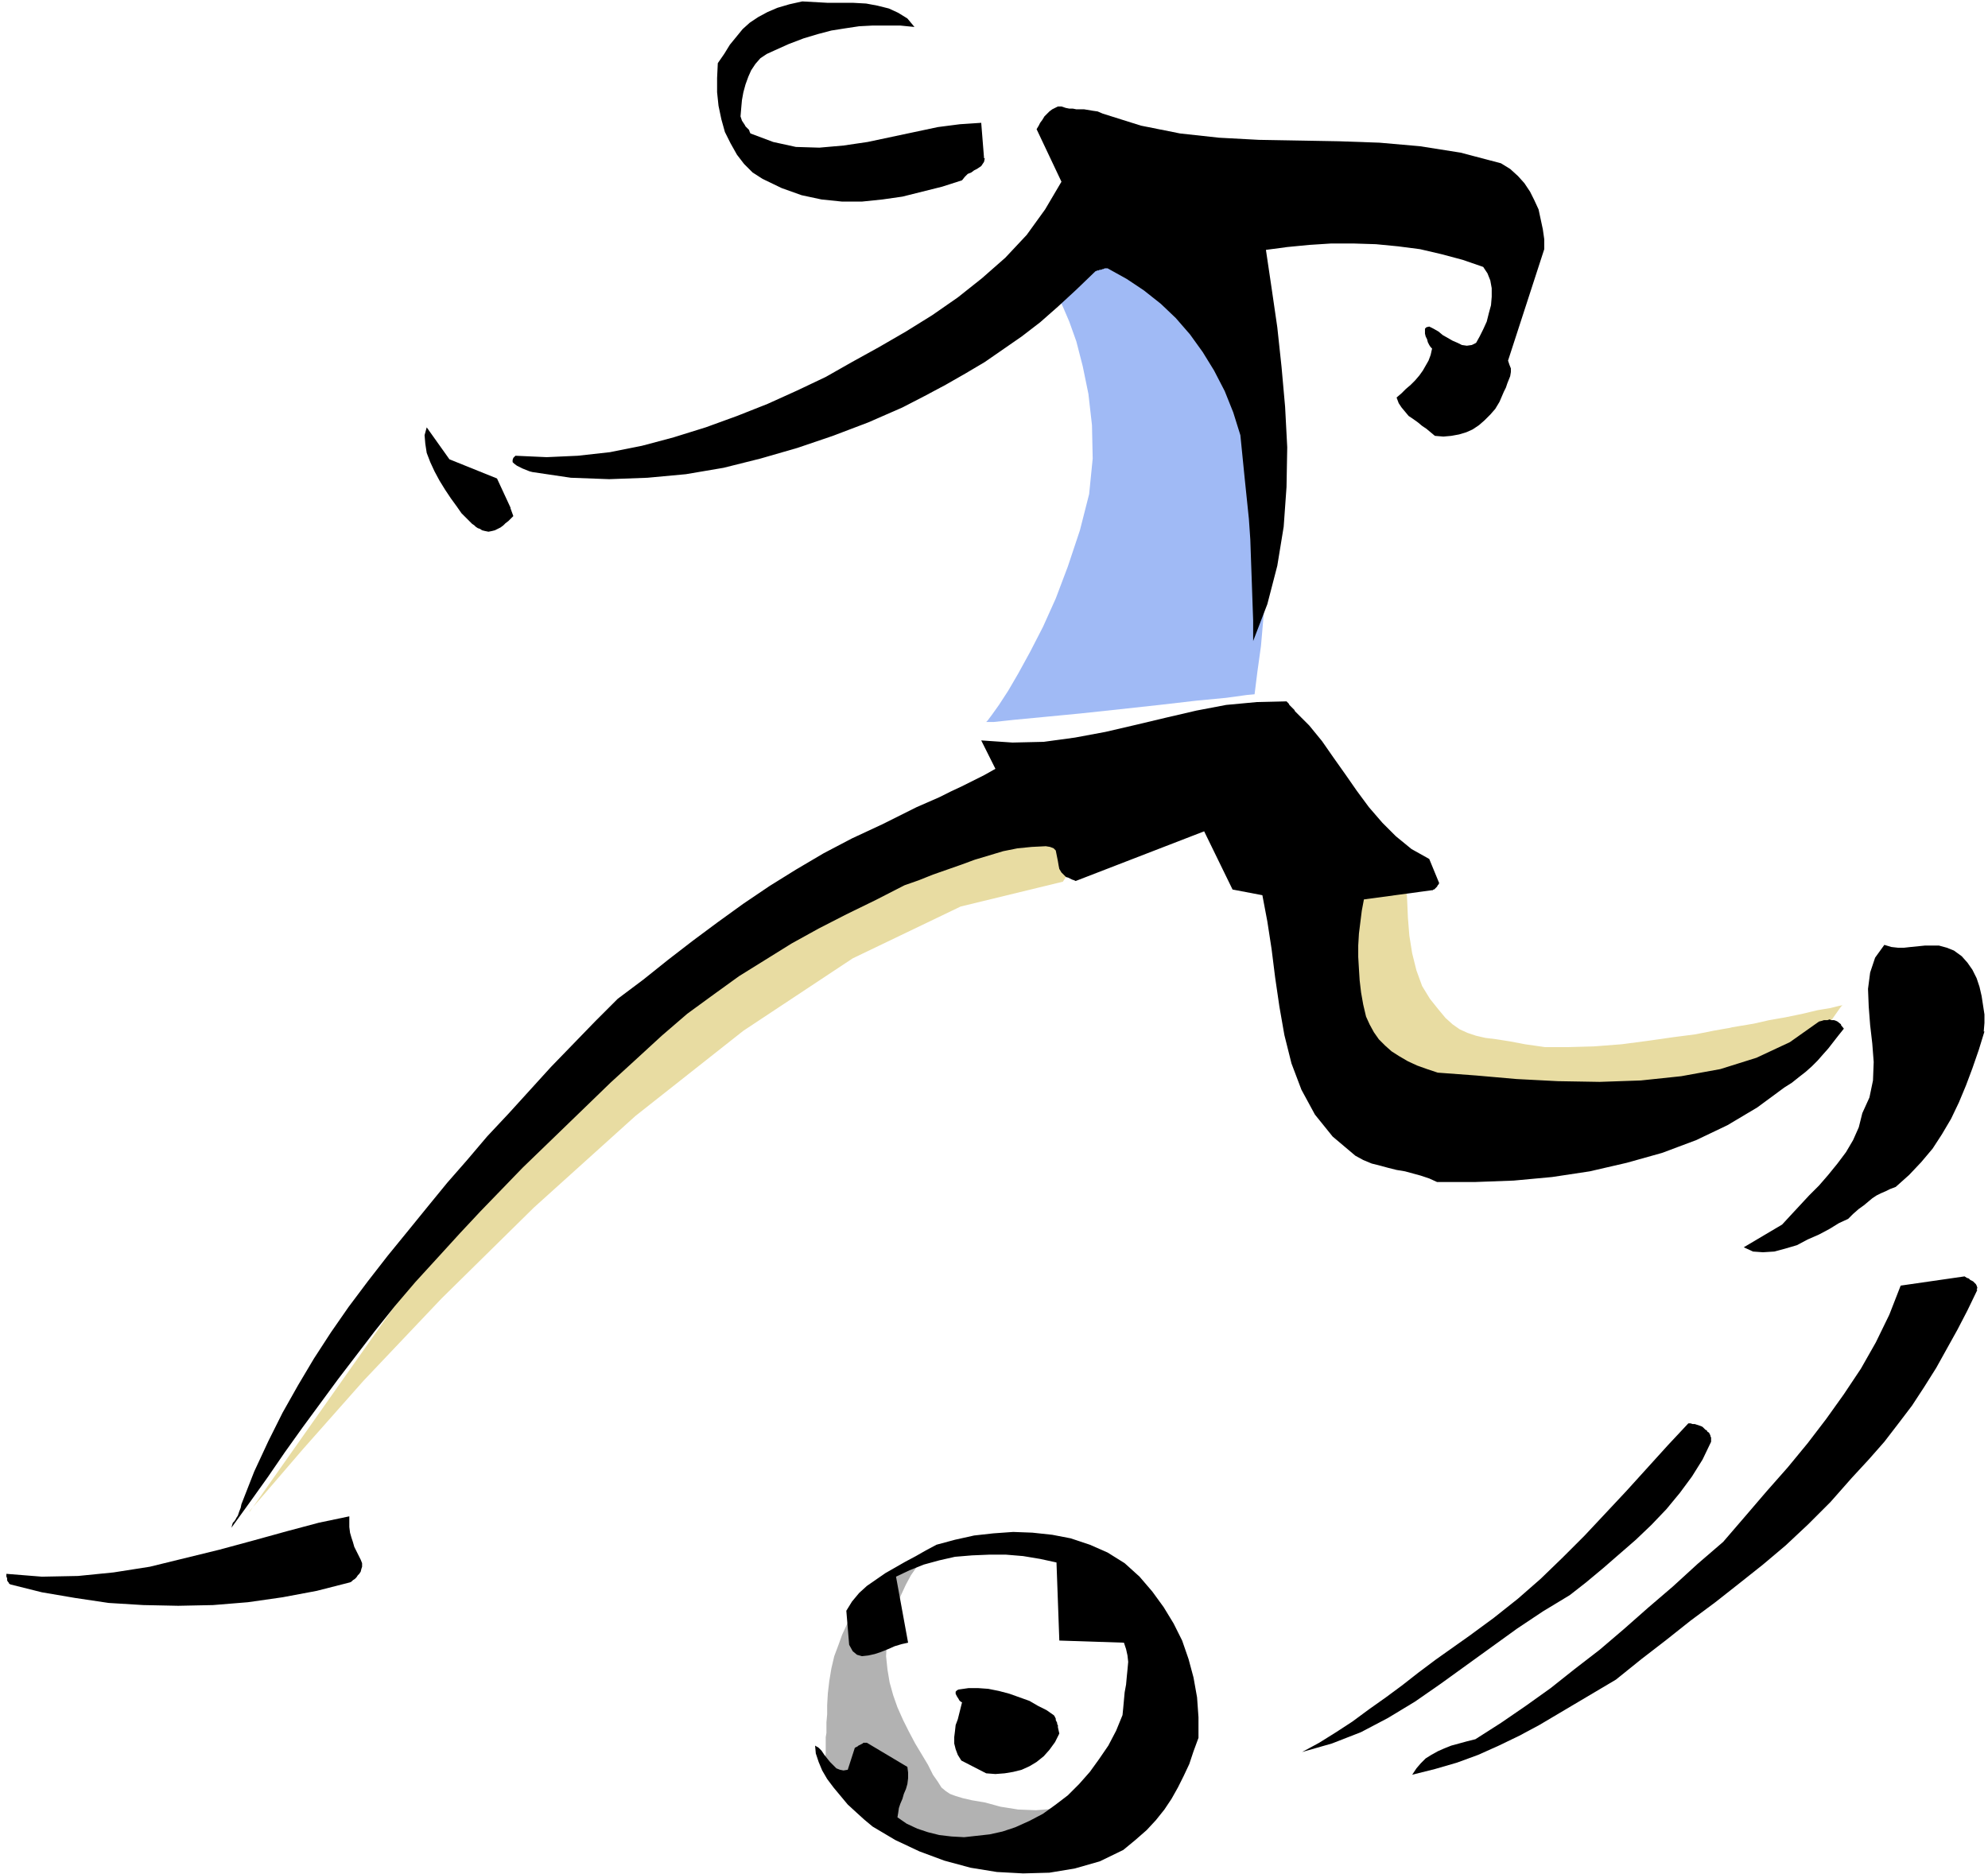
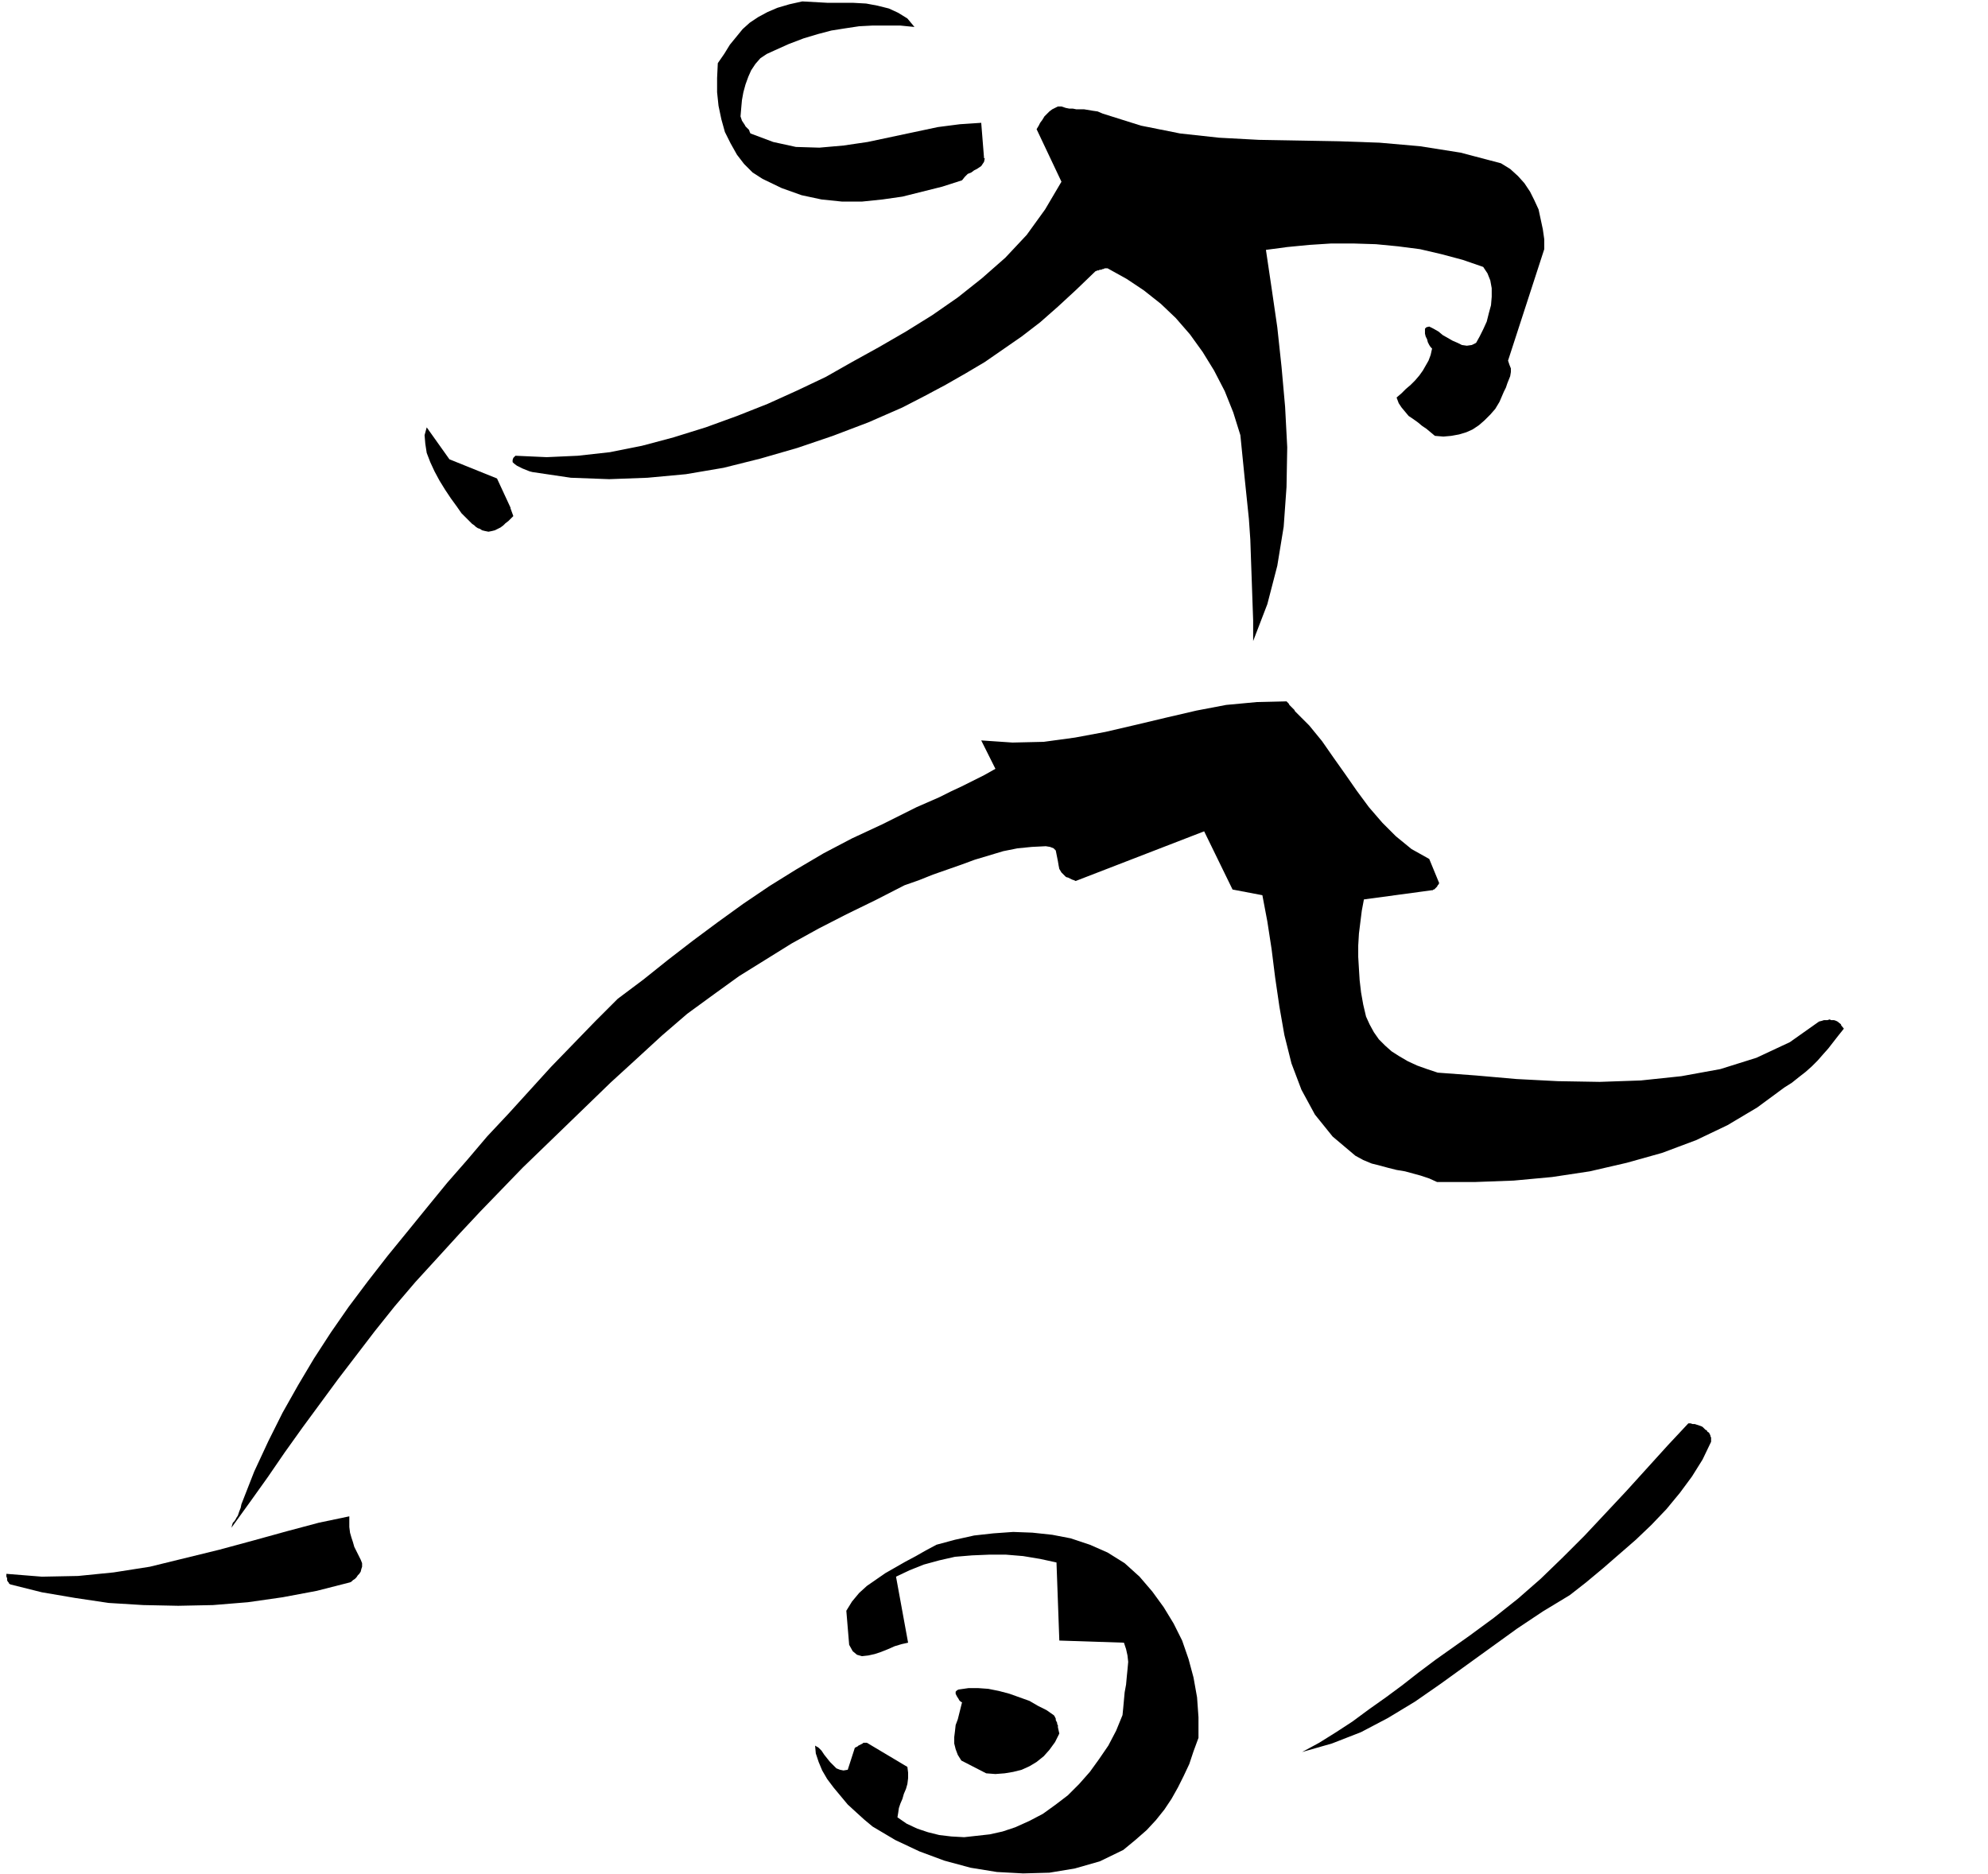
<svg xmlns="http://www.w3.org/2000/svg" fill-rule="evenodd" height="352" preserveAspectRatio="none" stroke-linecap="round" viewBox="0 0 2800 2640" width="373.333">
  <style>.pen1{stroke:none}.brush5{fill:#000}</style>
-   <path class="pen1" fill-rule="nonzero" style="fill:#b2b2b2" d="m1204 2264-1 2-2 5-4 8-5 11-6 13-5 14-6 16-4 17-3 18-2 17-1 17v13l-1 11v15l-1 6v23l-1 8-1 6v5l1 4 1 3 2 3 3 2 3 2 4 3 5 3 5 4 7 7 8 8 10 8 11 10 13 9 13 9 14 8 16 7 15 4 15 5 13 5 12 4 10 3 11 3 10 1 11 1h13l13-2 16-3 19-5 20-7 23-8 22-10 22-11 20-11 17-10 14-8 9-7 4-4-3 1-7 2-12 5-16 6-19 5-22 6-23 4-25 2-25-1-25-4-22-6-18-3-13-3-10-3-8-3-6-4-6-5-5-8-7-10-7-14-9-15-9-15-9-17-8-16-8-18-6-17-5-18-3-18-2-19 1-18 3-18 4-17 6-17 7-16 7-15 7-13 7-10 5-9 3-5 1-2-95 71z" />
-   <path class="pen1" fill-rule="nonzero" d="m1879 1242 39 271 191 39 12-1 32-4 47-5 58-7 62-7 62-7 58-7 47-5 32-4 12-2 1-2 5-6 7-10 9-12 10-13 9-13 9-12 7-10 5-7 2-2-5 1-12 3-18 3-21 5-24 5-23 4-22 5-18 3-12 2-4 1-6 1-17 3-25 5-31 4-35 5-38 5-39 3-36 1h-33l-28-4-21-4-19-3-16-2-13-3-12-4-11-5-10-7-10-9-10-12-12-15-11-18-8-22-6-24-4-25-2-25-1-23-1-20v-16l1-10v-4l-103 22zM351 2129l21-24 55-64 85-96 110-116 130-128 143-129 152-120 154-102 152-73 144-35 24-36 19-25 15-15 11-8 8-1 5 4 3 5 2 7v5l1 2-80-41-358 144-406 294-389 552z" style="fill:#e8dca2" />
-   <path class="pen1" fill-rule="nonzero" style="fill:#a0baf5" d="m1488 414 3 5 6 13 9 21 10 28 9 35 8 39 5 44 1 47-5 50-13 51-17 51-17 45-18 40-18 35-17 31-14 24-13 20-10 14-6 8-2 2h11l28-3 42-4 52-5 56-6 55-6 52-6 42-4 29-4 11-1 1-8 3-24 5-36 4-46 3-53 2-56-2-58-5-56-10-51-16-43-22-36-24-32-27-27-28-24-27-19-25-16-21-12-18-9-11-5-4-1-1 1-3 3-4 5-5 6-6 6-7 7-8 6-7 6-8 5-7 3z" />
-   <path class="pen1 brush5" fill-rule="nonzero" d="m2794 1453 1-12v-12l-2-13-2-13-3-13-4-12-6-12-7-10-8-9-11-8-10-4-11-3h-20l-10 1-10 1-9 1h-9l-9-1-10-3-13 18-7 21-3 23 1 25 2 26 3 26 2 26-1 26-5 24-10 22-5 20-8 18-10 17-12 16-13 16-13 15-14 14-13 14-13 14-12 13-54 32 13 6 14 1 16-1 15-4 17-5 15-8 16-7 15-8 13-8 13-6 7-7 8-7 7-5 6-5 6-5 6-4 6-3 7-3 6-3 8-3 19-17 17-18 16-19 13-20 13-22 11-23 10-24 9-24 9-26 8-26zm-10 364 1-3-1-3-1-2-2-2-2-2-2-1-2-1-2-2-3-1-3-2-90 13-16 41-19 39-21 37-24 36-25 35-26 34-28 34-30 34-30 35-31 36-36 31-35 32-35 30-34 30-34 29-35 27-34 27-35 25-35 24-36 23-12 3-11 3-11 3-10 4-9 4-9 5-8 5-7 7-6 7-6 9 32-8 31-9 30-11 29-13 29-14 28-15 27-16 27-16 27-16 27-16 36-29 35-27 34-27 35-26 33-26 34-27 32-27 32-30 31-31 30-34 24-26 22-25 20-26 19-25 17-26 17-27 15-27 15-27 14-27 14-29z" />
  <path class="pen1 brush5" fill-rule="nonzero" d="m2593 1443-5-4-2-1-3-1h-4l-2-1-3 1h-5l-3 1-4 1-41 29-47 22-51 16-55 10-57 6-58 2-59-1-58-3-57-5-54-4-15-5-14-5-13-6-12-7-11-7-9-8-9-9-7-10-6-11-5-11-4-17-3-17-2-17-1-16-1-17v-16l1-17 2-16 2-16 3-16 96-13h1l1-1h1l1-1 2-2 1-1 1-2 1-1 1-2-14-34-25-14-22-18-19-19-19-22-17-23-16-23-17-24-16-23-18-22-20-20-1-2-2-2-2-2-1-1-2-2-1-2-1-1-1-1-1-1-42 1-43 4-42 8-43 10-42 10-43 10-43 8-44 6-44 1-44-3 20 40-16 9-16 8-16 8-15 7-16 8-16 7-16 7-16 8-16 8-16 8-43 20-40 21-39 23-37 23-37 25-36 26-35 26-35 27-35 28-36 27-32 32-31 32-31 32-30 33-30 33-30 32-28 33-28 32-27 33-26 32-31 38-28 36-27 36-25 36-24 37-22 37-22 39-20 40-20 43-18 46-1 5-2 5-1 3-1 3-2 3-1 2-2 3-2 2-1 3-1 4 26-36 25-35 24-35 25-35 25-34 25-34 26-34 26-34 28-35 29-34 32-35 31-34 29-31 30-31 29-30 30-29 31-30 31-30 32-31 35-32 37-34 36-31 37-27 36-26 37-23 37-23 38-21 39-20 41-20 41-21 20-7 20-8 20-7 20-7 19-7 20-6 20-6 20-4 20-2 20-1 6 1 5 2 3 3 1 5 1 5 1 5 1 6 1 5 3 5 4 4 1 1 1 1 2 1h1l2 1 2 1 2 1 3 1 2 1 181-70 40 82 42 8 7 37 6 39 5 40 6 41 7 40 10 40 14 37 19 35 25 31 32 27 11 6 12 5 12 3 11 3 12 3 12 2 11 3 11 3 12 4 11 5h54l54-2 54-5 53-8 52-12 50-14 48-18 44-21 42-25 38-28 11-7 10-8 9-7 9-8 8-8 7-8 8-9 7-9 7-9 8-10-4-5zm-183 588v-6l-1-2v-1l-1-2-1-2-2-1-1-2-2-1-1-1-1-1-2-2-2-1-3-1-3-1-3-1h-3l-3-1h-3l-29 31-29 32-29 32-29 31-30 32-31 31-31 30-32 28-34 27-34 25-24 17-24 17-24 18-23 18-23 17-24 17-23 17-23 15-24 15-24 13 42-12 41-16 38-20 38-23 36-25 36-26 36-26 36-26 36-24 38-23 23-18 24-20 23-20 23-20 22-21 21-22 19-23 17-23 15-24 12-25zM2175 351v-14l-2-14-3-14-3-14-6-13-6-12-8-12-9-10-11-10-13-8-57-15-57-9-57-5-57-2-56-1-57-1-56-3-55-6-55-11-54-17-7-3-7-1-6-1-6-1h-11l-5-1h-5l-5-1-6-2h-5l-4 2-4 2-4 3-4 4-3 3-3 5-3 4-2 4-3 5 35 74-23 39-26 36-30 32-33 29-34 27-36 25-37 23-38 22-38 21-37 21-40 19-42 19-43 17-44 16-45 14-45 12-45 9-45 5-44 2-44-2-3 3-1 3v3l2 2 4 3 4 2 4 2 5 2 5 2 4 1 54 8 54 2 54-2 54-5 53-9 52-13 52-15 50-17 50-19 48-21 31-16 30-16 28-16 27-16 26-18 26-18 26-20 25-22 26-24 27-26h1l1-1h2l2-1h2l2-1h1l2-1h4l27 15 24 16 24 19 21 20 20 23 18 25 16 26 15 29 12 30 10 32 3 30 3 30 3 29 3 29 2 29 1 29 1 28 1 29 1 28v29l20-52 14-54 9-55 4-56 1-56-3-57-5-56-6-56-8-55-8-54 30-4 31-3 31-2h31l32 1 31 3 31 4 30 7 30 8 29 10 6 9 4 10 2 11v12l-1 12-3 11-3 12-5 11-5 10-5 9-6 3-7 1-7-1-6-3-7-3-7-4-7-4-6-5-7-4-6-3-4 1-2 2v7l1 4 2 4 1 4 2 4 2 3 2 2-2 9-3 8-4 7-4 7-5 7-6 7-6 6-7 6-6 6-7 6 3 8 4 6 5 6 5 6 6 4 7 5 6 5 6 4 6 5 6 5 12 1 11-1 11-2 10-3 9-4 9-6 8-7 8-8 7-8 6-10 3-7 3-7 3-6 2-6 2-5 2-5 1-6v-5l-2-5-2-6 51-157zm-487 2097v-29l-2-28-5-28-7-26-9-26-12-24-14-23-16-22-18-21-21-19-24-15-25-11-27-9-26-5-28-3-27-1-28 2-27 3-27 6-26 7-15 8-14 8-15 8-14 8-14 8-13 9-13 9-11 10-10 12-8 13 4 48 5 9 6 5 7 2 9-1 9-2 9-3 10-4 9-4 10-3 9-2-17-93 19-9 20-8 22-6 22-5 24-2 24-1h24l24 2 24 4 23 5 4 110 91 3 3 9 2 9 1 9-1 11-1 10-1 11-2 11-1 11-1 11-1 10-9 22-11 21-13 19-13 18-15 17-16 16-17 13-18 13-19 10-20 9-18 6-18 4-18 2-18 2-18-1-17-2-16-4-15-5-15-7-13-9 1-6 1-7 2-6 3-7 2-7 3-7 2-7 1-8v-8l-1-8-57-34h-5l-1 1-2 1-2 1-2 1-1 1-2 1-2 1-10 31-6 1-5-1-5-2-4-4-5-5-4-5-4-5-4-6-4-4-5-3 1 11 4 12 5 12 7 12 9 12 10 12 10 12 12 11 11 10 12 10 32 19 34 16 35 13 37 10 37 6 37 2 37-1 36-6 35-10 33-16 17-14 16-14 13-14 12-15 10-15 9-16 8-16 8-17 6-18 7-19z" />
  <path class="pen1 brush5" fill-rule="nonzero" d="M1490 2433v-3l-1-1v-2l-1-2-1-2v-2l-1-2-1-2-1-1-10-7-12-6-12-7-14-5-14-5-15-4-15-3-14-1h-14l-14 2-2 1-2 2v3l1 2 1 2 2 3 1 2 2 2 2 1-2 8-2 8-2 8-3 8-1 9-1 8v9l2 8 3 8 5 8 35 18 13 1 13-1 12-2 12-3 11-5 10-6 10-8 8-9 8-11 6-12-2-9zM1386 223l-4-50-30 2-31 4-33 7-33 7-33 7-34 5-34 3-33-1-32-7-32-12-1-2-1-3-2-2-1-1-2-2-1-2-2-3-2-3-1-3-1-3 1-12 1-11 2-11 3-11 4-11 4-9 6-9 7-8 9-6 11-5 20-9 21-8 20-6 19-5 19-3 20-3 19-1h39l20 2-10-12-13-8-13-6-16-4-16-3-18-1h-36l-18-1-18-1-18 4-17 5-14 6-13 7-12 8-10 9-9 11-9 11-8 13-9 13-1 21v20l2 19 4 19 5 18 8 16 9 16 10 13 12 12 14 9 27 13 28 10 28 6 29 3h28l29-3 28-4 28-7 28-7 28-9 4-5 4-4 5-2 4-3 4-2 3-2 3-2 2-3 2-3 1-5zM719 715l-19-41-67-27-32-45-3 11 1 12 2 13 5 13 6 13 7 13 8 13 8 12 8 11 7 10 5 5 4 4 3 3 3 3 3 2 2 2 3 2 3 1 3 2 4 1 5 1 5-1 4-1 4-2 4-2 4-3 3-3 4-3 3-3 4-4-4-11zM510 2202l-2-5-3-6-3-6-3-6-2-7-2-6-2-7-1-8v-15l-43 9-45 12-47 13-48 13-49 12-49 12-51 8-50 5-51 1-50-4v4l1 2v3l1 2 1 1 1 2 2 1 44 11 47 8 47 7 49 3 49 1 49-1 49-4 49-7 48-9 47-12 2-1 2-2 3-2 2-2 2-3 2-2 2-3 1-4 1-3v-4z" />
</svg>